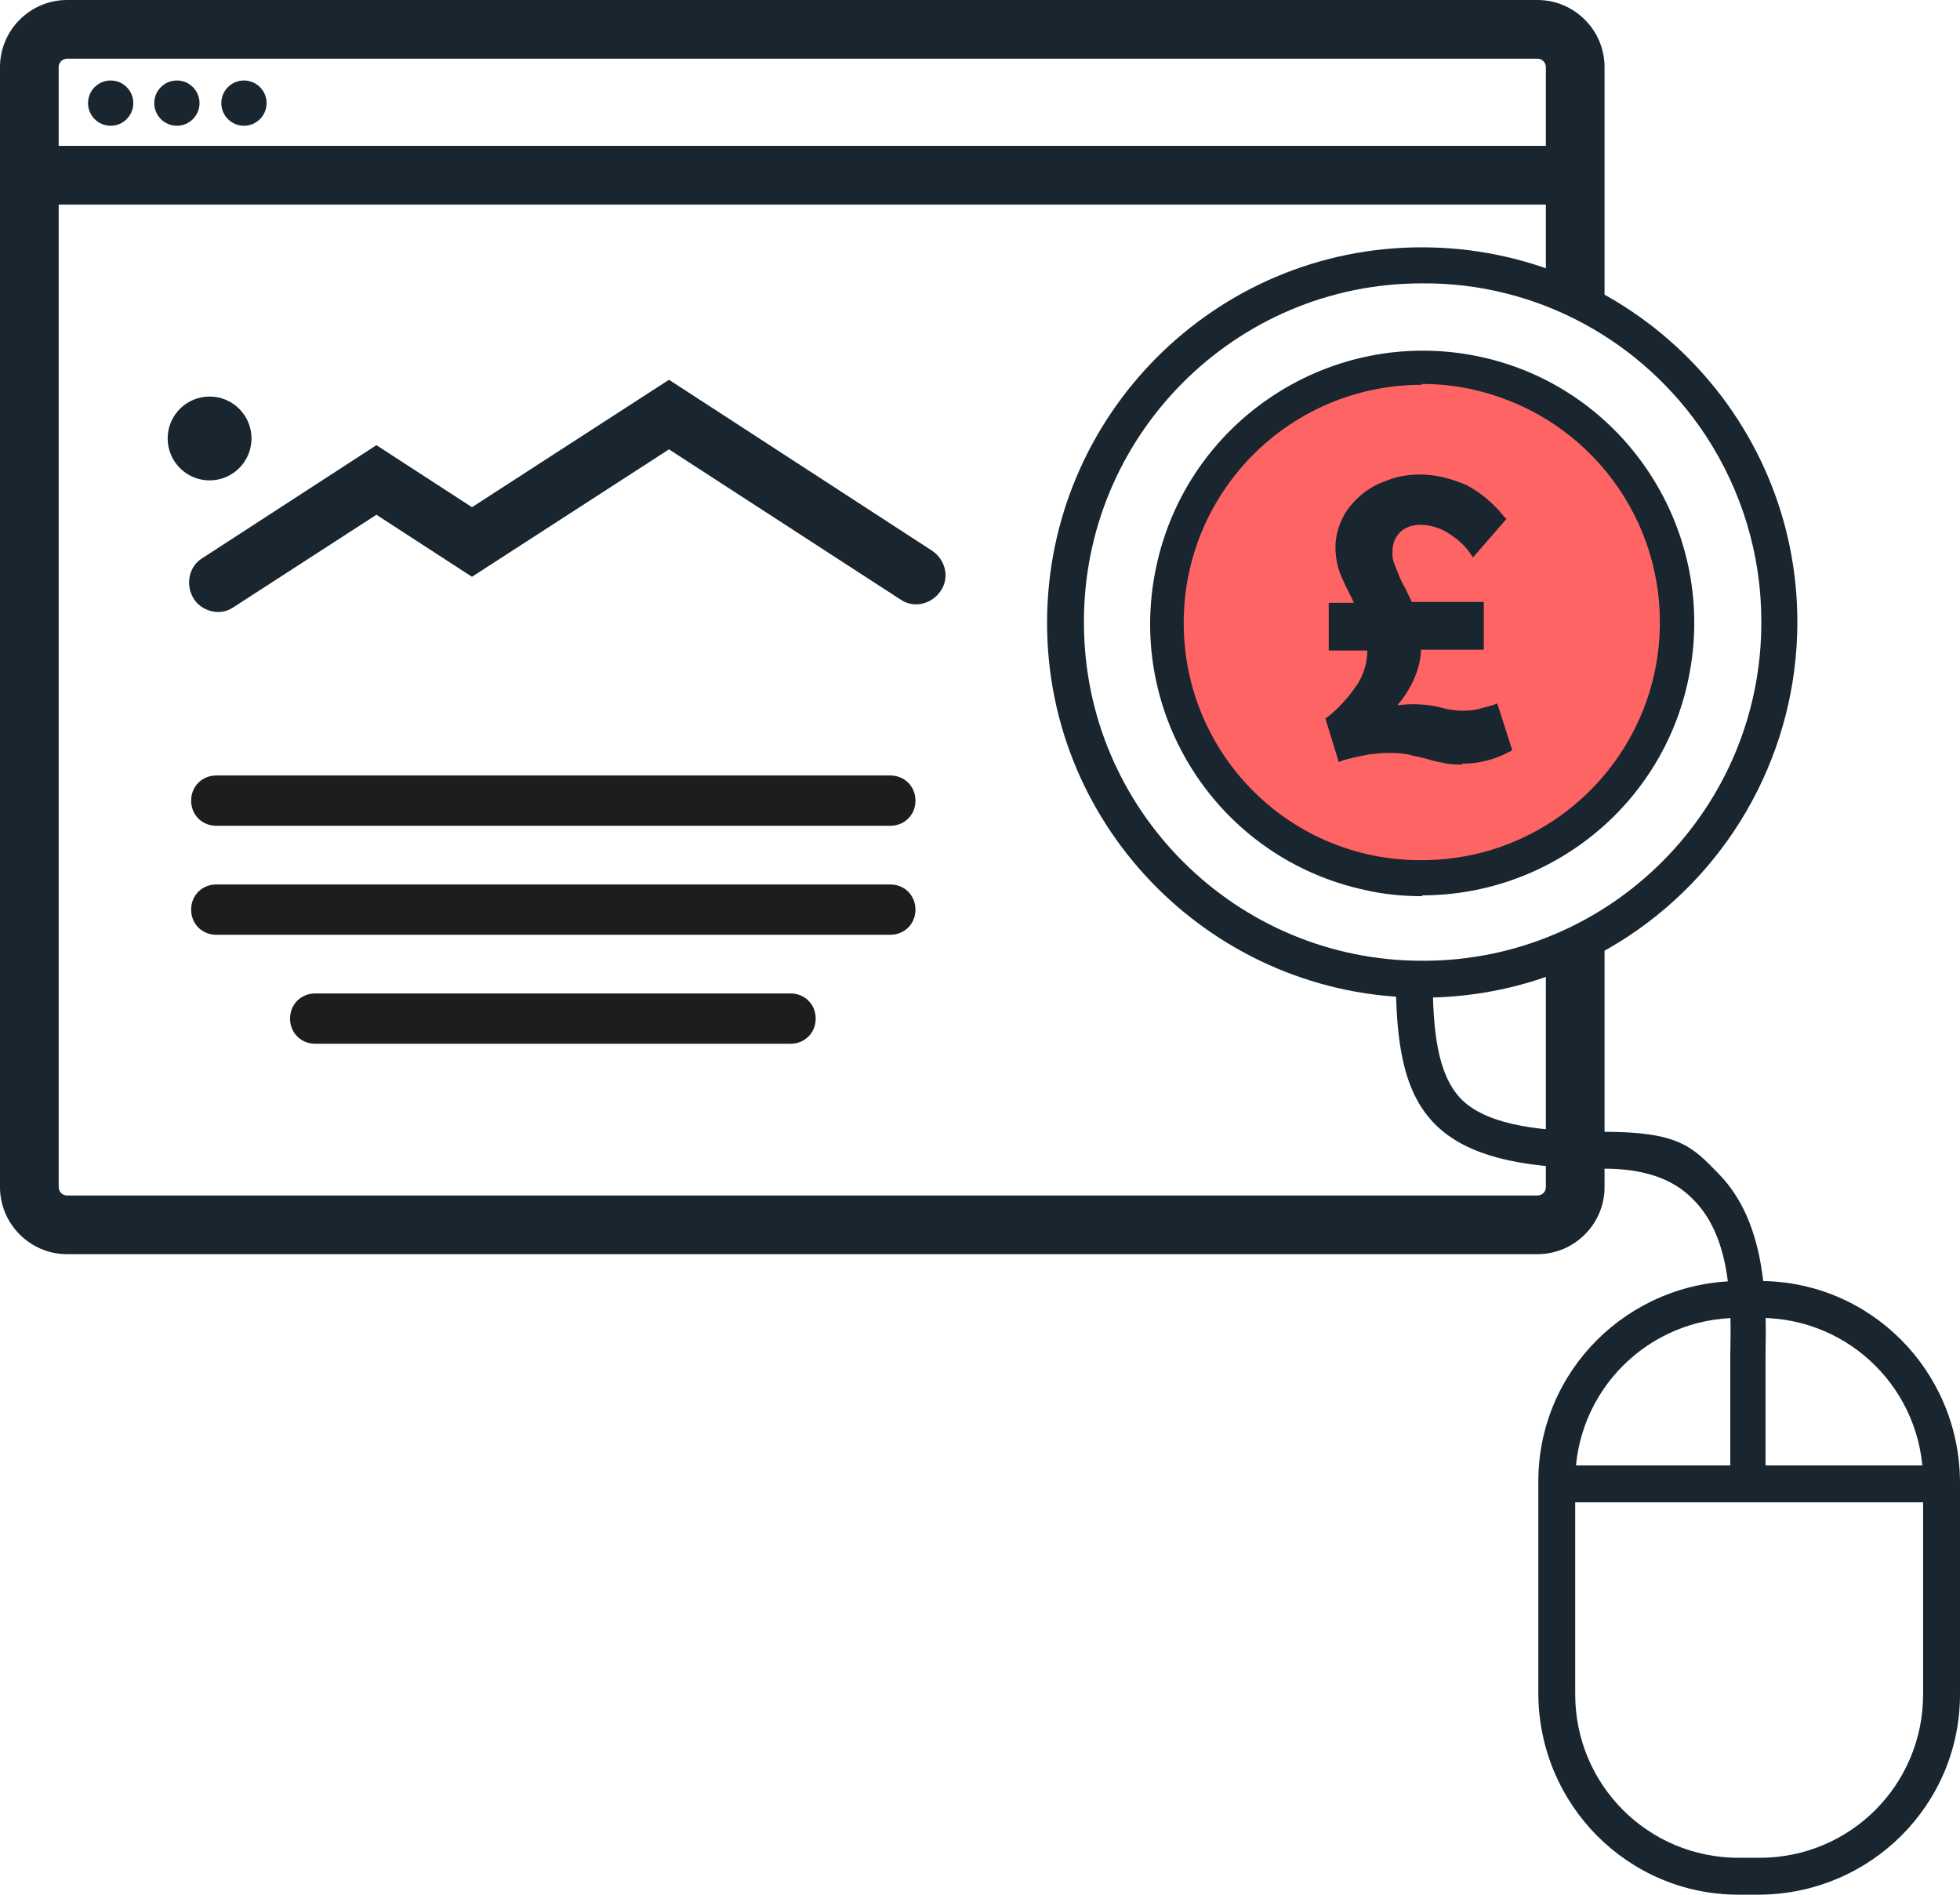
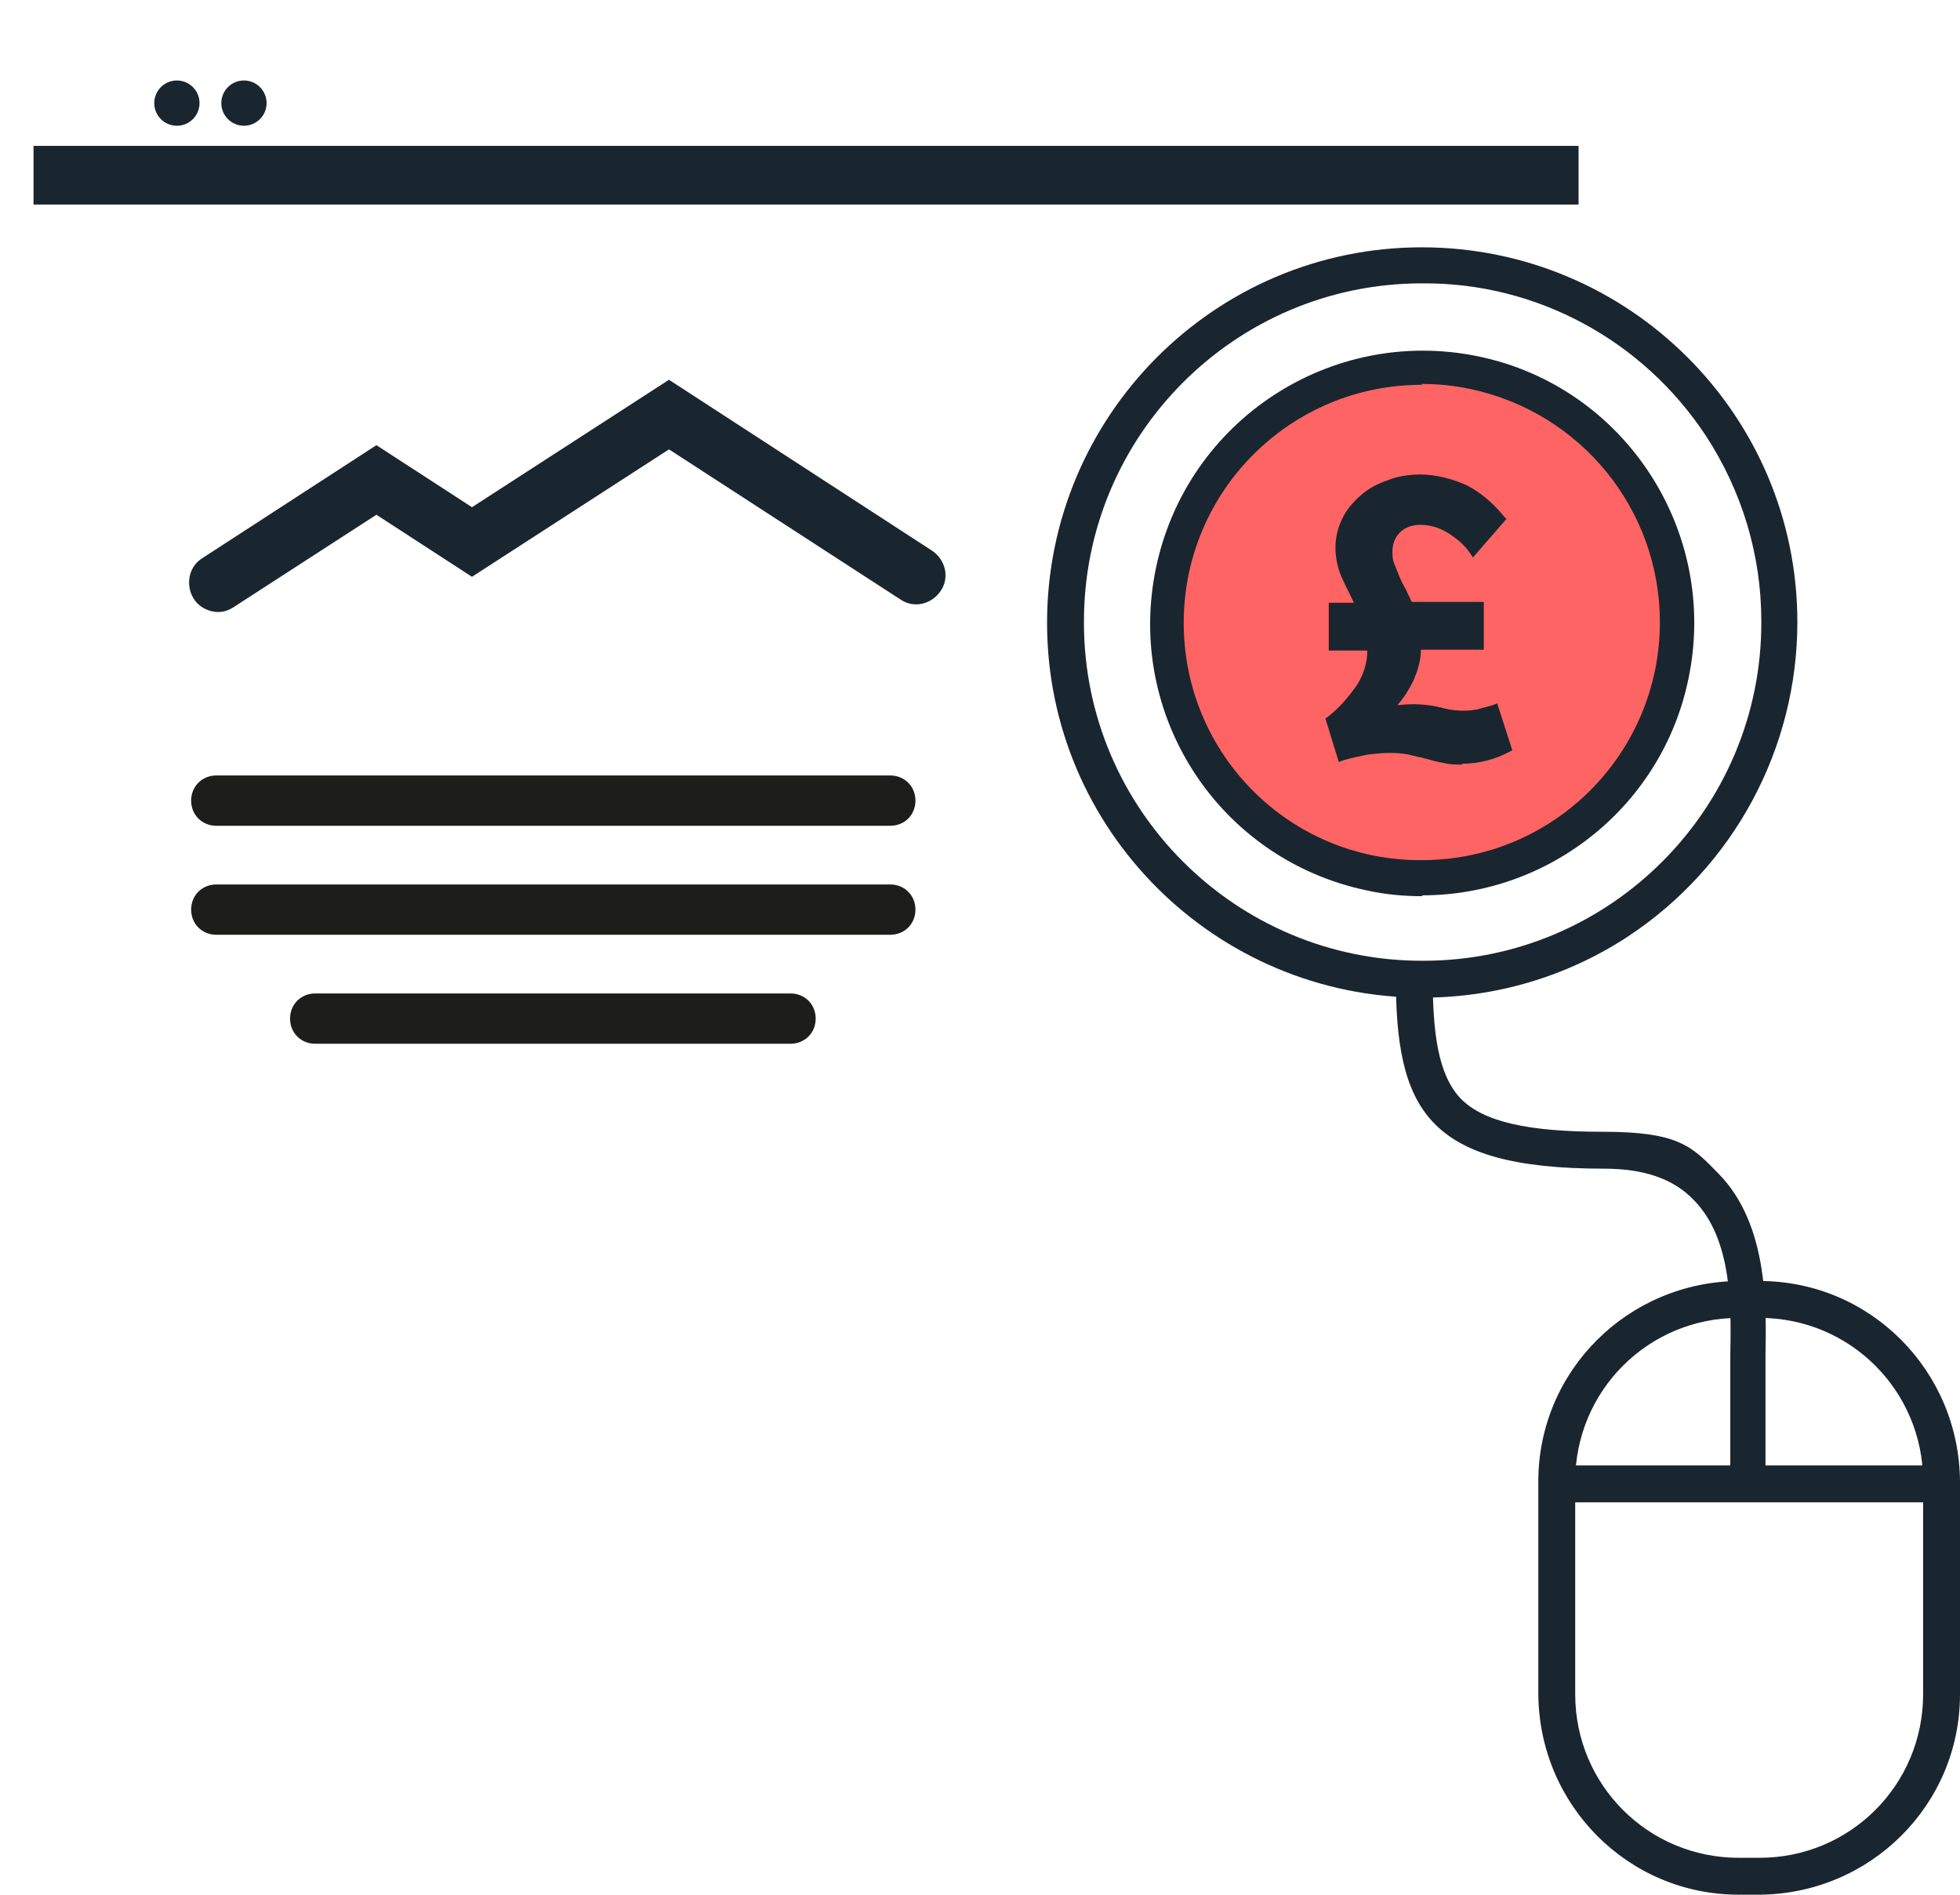
<svg xmlns="http://www.w3.org/2000/svg" id="Layer_2" version="1.1" viewBox="0 0 233.8 226">
  <defs>
    <style> .st0 { fill: #19262f; } .st1 { fill: #1d1d1b; } .st2 { fill: #ff6464; } </style>
  </defs>
  <g id="Layer_1-2">
    <rect class="st0" x="4" y="17.4" width="184.3" height="7" />
-     <path class="st0" d="M183.4,149.6H8c-4.4,0-8-3.6-8-8V8C0,3.6,3.6,0,8,0h175.4c4.4,0,8,3.6,8,8v27.5h-7V8c0-.5-.4-1-1-1H8c-.5,0-1,.4-1,1v133.6c0,.5.4,1,1,1h175.4c.5,0,1-.4,1-1v-28.6h7v28.6c0,4.4-3.6,8-8,8h0Z" />
-     <circle class="st0" cx="13.2" cy="12.3" r="2.7" />
    <circle class="st0" cx="21.1" cy="12.3" r="2.7" />
    <circle class="st0" cx="29.1" cy="12.3" r="2.7" />
    <path class="st0" d="M26,73c-1.1,0-2.3-.6-2.9-1.6-1-1.6-.6-3.8,1-4.8l20.8-13.5,11.4,7.4,23.5-15.2,31.4,20.4c1.6,1.1,2.1,3.2,1,4.8s-3.2,2.1-4.8,1l-27.6-17.9-23.5,15.2-11.4-7.4-17,11c-.6.4-1.2.6-1.9.6Z" />
-     <circle class="st0" cx="25" cy="52.3" r="5" />
    <path class="st1" d="M106.1,98.5H25.8c-1.7,0-3-1.3-3-3s1.3-3,3-3h80.4c1.7,0,3,1.3,3,3s-1.3,3-3,3h0Z" />
    <path class="st1" d="M106.1,111.5H25.8c-1.7,0-3-1.3-3-3s1.3-3,3-3h80.4c1.7,0,3,1.3,3,3s-1.3,3-3,3h0Z" />
    <path class="st1" d="M94.3,124.5h-56.7c-1.7,0-3-1.3-3-3s1.3-3,3-3h56.7c1.7,0,3,1.3,3,3s-1.3,3-3,3Z" />
    <g id="Group_438">
      <path id="Path_426" class="st0" d="M169.7,119c-24.7,0-44.8-20-44.8-44.7,0-24.7,20-44.8,44.7-44.8,24.7,0,44.8,20,44.8,44.7,0,15.1-7.6,29.2-20.2,37.5-7.3,4.8-15.8,7.3-24.5,7.3h0ZM169.6,33.8c-22.3,0-40.4,18.2-40.3,40.5,0,22.3,18.2,40.4,40.5,40.3,22.3,0,40.4-18.2,40.3-40.5,0-7.9-2.3-15.5-6.6-22.1-7.5-11.4-20.2-18.3-33.8-18.2h0Z" />
      <g id="Group_435">
        <circle id="Ellipse_118" class="st2" cx="169.7" cy="74.2" r="30.5" />
        <path id="Path_427" class="st0" d="M169.7,106.9c-2.2,0-4.5-.2-6.7-.7-17.6-3.7-28.8-20.9-25.1-38.5,3.7-17.6,20.9-28.8,38.4-25.2s28.8,20.9,25.1,38.5c-3.1,15-16.4,25.8-31.8,25.8h0ZM169.6,45.9c-15.7,0-28.4,12.7-28.4,28.4,0,15.7,12.7,28.4,28.4,28.3,15.7,0,28.4-12.7,28.4-28.4,0-13.4-9.4-25-22.6-27.8-1.9-.4-3.8-.6-5.8-.6h0Z" />
      </g>
      <g id="Group_437">
        <g id="Group_436">
          <path id="Path_428" class="st0" d="M158.9,72.4h3.3c-.6-1.2-1.1-2.3-1.6-3.5-.5-1.2-.8-2.4-.8-3.7,0-1.1.2-2.2.7-3.2s1.2-1.9,2-2.6c.9-.8,1.9-1.3,3-1.8,1.2-.4,2.4-.7,3.7-.6,1.9,0,3.7.4,5.3,1.3,1.6.8,3.1,2.1,4.2,3.5l-3.2,3.8c-.8-1.1-1.8-2-2.9-2.6-1.1-.6-2.2-1-3.5-1-1,0-2,.3-2.8,1.1-.7.7-1.1,1.7-1.1,2.7,0,.5,0,1.1.2,1.6.2.5.4,1.1.6,1.6.2.5.5,1.1.8,1.7.3.6.6,1.2.8,1.8h8.5v4.6h-7.4c0,1.4-.3,2.8-.9,4-.8,1.5-1.8,2.9-3,4.1.6-.2,1.2-.3,1.9-.4.5,0,1.1-.1,1.6-.1,1.1,0,2.1.1,3.2.4,1,.3,2,.4,3.1.4s1.1,0,1.6-.2c.6-.2,1.2-.3,1.8-.6l1.5,4.6c-1.6.9-3.4,1.4-5.3,1.4-.7,0-1.4,0-2.1-.2s-1.4-.3-2.1-.5-1.4-.3-2.1-.5-1.4-.2-2.2-.2c-.9,0-1.9.1-2.8.3-1,.2-2.1.4-3.1.7l-1.3-4.4c1.5-1.2,2.7-2.6,3.7-4.2.8-1.4,1.2-3.1,1.2-4.7h-4.6v-4.7h0Z" />
          <path id="Path_429" class="st0" d="M174.4,91.2c-.7,0-1.5,0-2.2-.2-.7-.1-1.4-.3-2.1-.5-.7-.2-1.4-.3-2.1-.5-1.6-.3-3.2-.2-4.8,0-1,.2-2,.4-3,.7l-.5.2-1.6-5.2.3-.2c1.4-1.1,2.6-2.5,3.6-4,.7-1.2,1.1-2.5,1.1-3.9h-4.6v-5.7h3c-.4-.9-.9-1.8-1.3-2.7-.6-1.2-.9-2.6-.9-3.9,0-1.2.3-2.4.8-3.4.5-1.1,1.3-2,2.2-2.8.9-.8,2-1.4,3.2-1.8,1.2-.5,2.6-.7,3.9-.7,1.9,0,3.8.5,5.6,1.3,1.7.9,3.2,2.2,4.4,3.7l.3.3-4,4.6-.4-.6c-.7-1-1.7-1.8-2.7-2.4-1-.6-2.1-.9-3.2-.9-.9,0-1.8.3-2.4.9-.6.6-.9,1.4-.9,2.3,0,.5,0,.9.2,1.4.2.5.4,1,.6,1.5.2.5.5,1.1.8,1.6.2.5.5,1,.7,1.5h8.6v5.7h-7.5c0,1.3-.4,2.5-.9,3.7-.5,1-1.1,2-1.9,2.9,0,0,.1,0,.2,0,1.7-.2,3.4-.1,5,.3,1.4.4,2.9.5,4.4.2.6-.2,1.2-.3,1.8-.5l.5-.2,1.8,5.6-.4.2c-1.7.9-3.6,1.4-5.6,1.4h0ZM165.9,88.7c.8,0,1.5,0,2.3.2.7.1,1.4.3,2.2.5.7.2,1.4.3,2.1.5,1.5.3,3.1.2,4.6-.2.7-.2,1.4-.4,2-.8l-1.2-3.6c-.5.2-1,.3-1.4.4-1.6.3-3.3.2-4.9-.2-1.5-.4-3.1-.5-4.6-.3-.6,0-1.2.2-1.8.4l-2.1.7,1.5-1.6c1.2-1.1,2.2-2.5,2.9-3.9.5-1.2.8-2.5.8-3.8v-.6h7.4v-3.6h-8.3v-.3c-.4-.6-.6-1.2-.9-1.7-.3-.6-.6-1.1-.8-1.7-.2-.5-.5-1.1-.6-1.7-.2-.6-.3-1.1-.3-1.7,0-1.2.4-2.3,1.2-3.1,1.6-1.6,4.3-1.6,6.9-.2,1,.6,1.9,1.3,2.7,2.2l2.5-2.9c-1-1.3-2.3-2.3-3.8-3-1.6-.8-3.3-1.2-5.1-1.2s-2.4.2-3.5.6c-1,.4-2,.9-2.9,1.7-.8.7-1.4,1.5-1.9,2.4-.4.9-.7,1.9-.7,3s.2,2.4.8,3.4c.5,1.2,1.1,2.3,1.6,3.5l.4.8h-3.6v3.6h4.6v.6c0,1.7-.4,3.4-1.3,5-.9,1.6-2.1,2.9-3.6,4.1l1.1,3.5c.9-.2,1.7-.4,2.6-.6,1-.2,1.9-.3,2.9-.3h0Z" />
        </g>
      </g>
      <path id="Path_430" class="st0" d="M209.9,226h-2.5c-13.2,0-23.8-10.7-23.9-23.9v-25.4c0-13.2,10.7-23.8,23.9-23.9h2.5c13.2,0,23.8,10.7,23.9,23.9v25.4c0,13.2-10.7,23.8-23.9,23.9ZM207.4,157.2c-10.8,0-19.5,8.7-19.5,19.5v25.4c0,10.8,8.7,19.5,19.5,19.5h2.5c10.8,0,19.5-8.7,19.5-19.5v-25.4c0-10.8-8.7-19.5-19.5-19.5h-2.5Z" />
      <path id="Path_431" class="st0" d="M210.8,175.6h-4.4v-12c0-.6,0-1.3,0-2,.1-5.5.3-13.8-4.4-18.5-2.4-2.5-5.9-3.7-10.7-3.7-21.2,0-24.8-7.1-24.8-23h4.4c0,6.7.6,11.7,3.3,14.6,2.7,2.8,8,4,17,4s10.6,1.7,13.8,5c5.9,6,5.7,15.8,5.6,21.6,0,.7,0,1.4,0,1.9v12h0Z" />
      <rect id="Rectangle_415" class="st0" x="186.3" y="174.8" width="44.8" height="4.4" />
    </g>
  </g>
</svg>